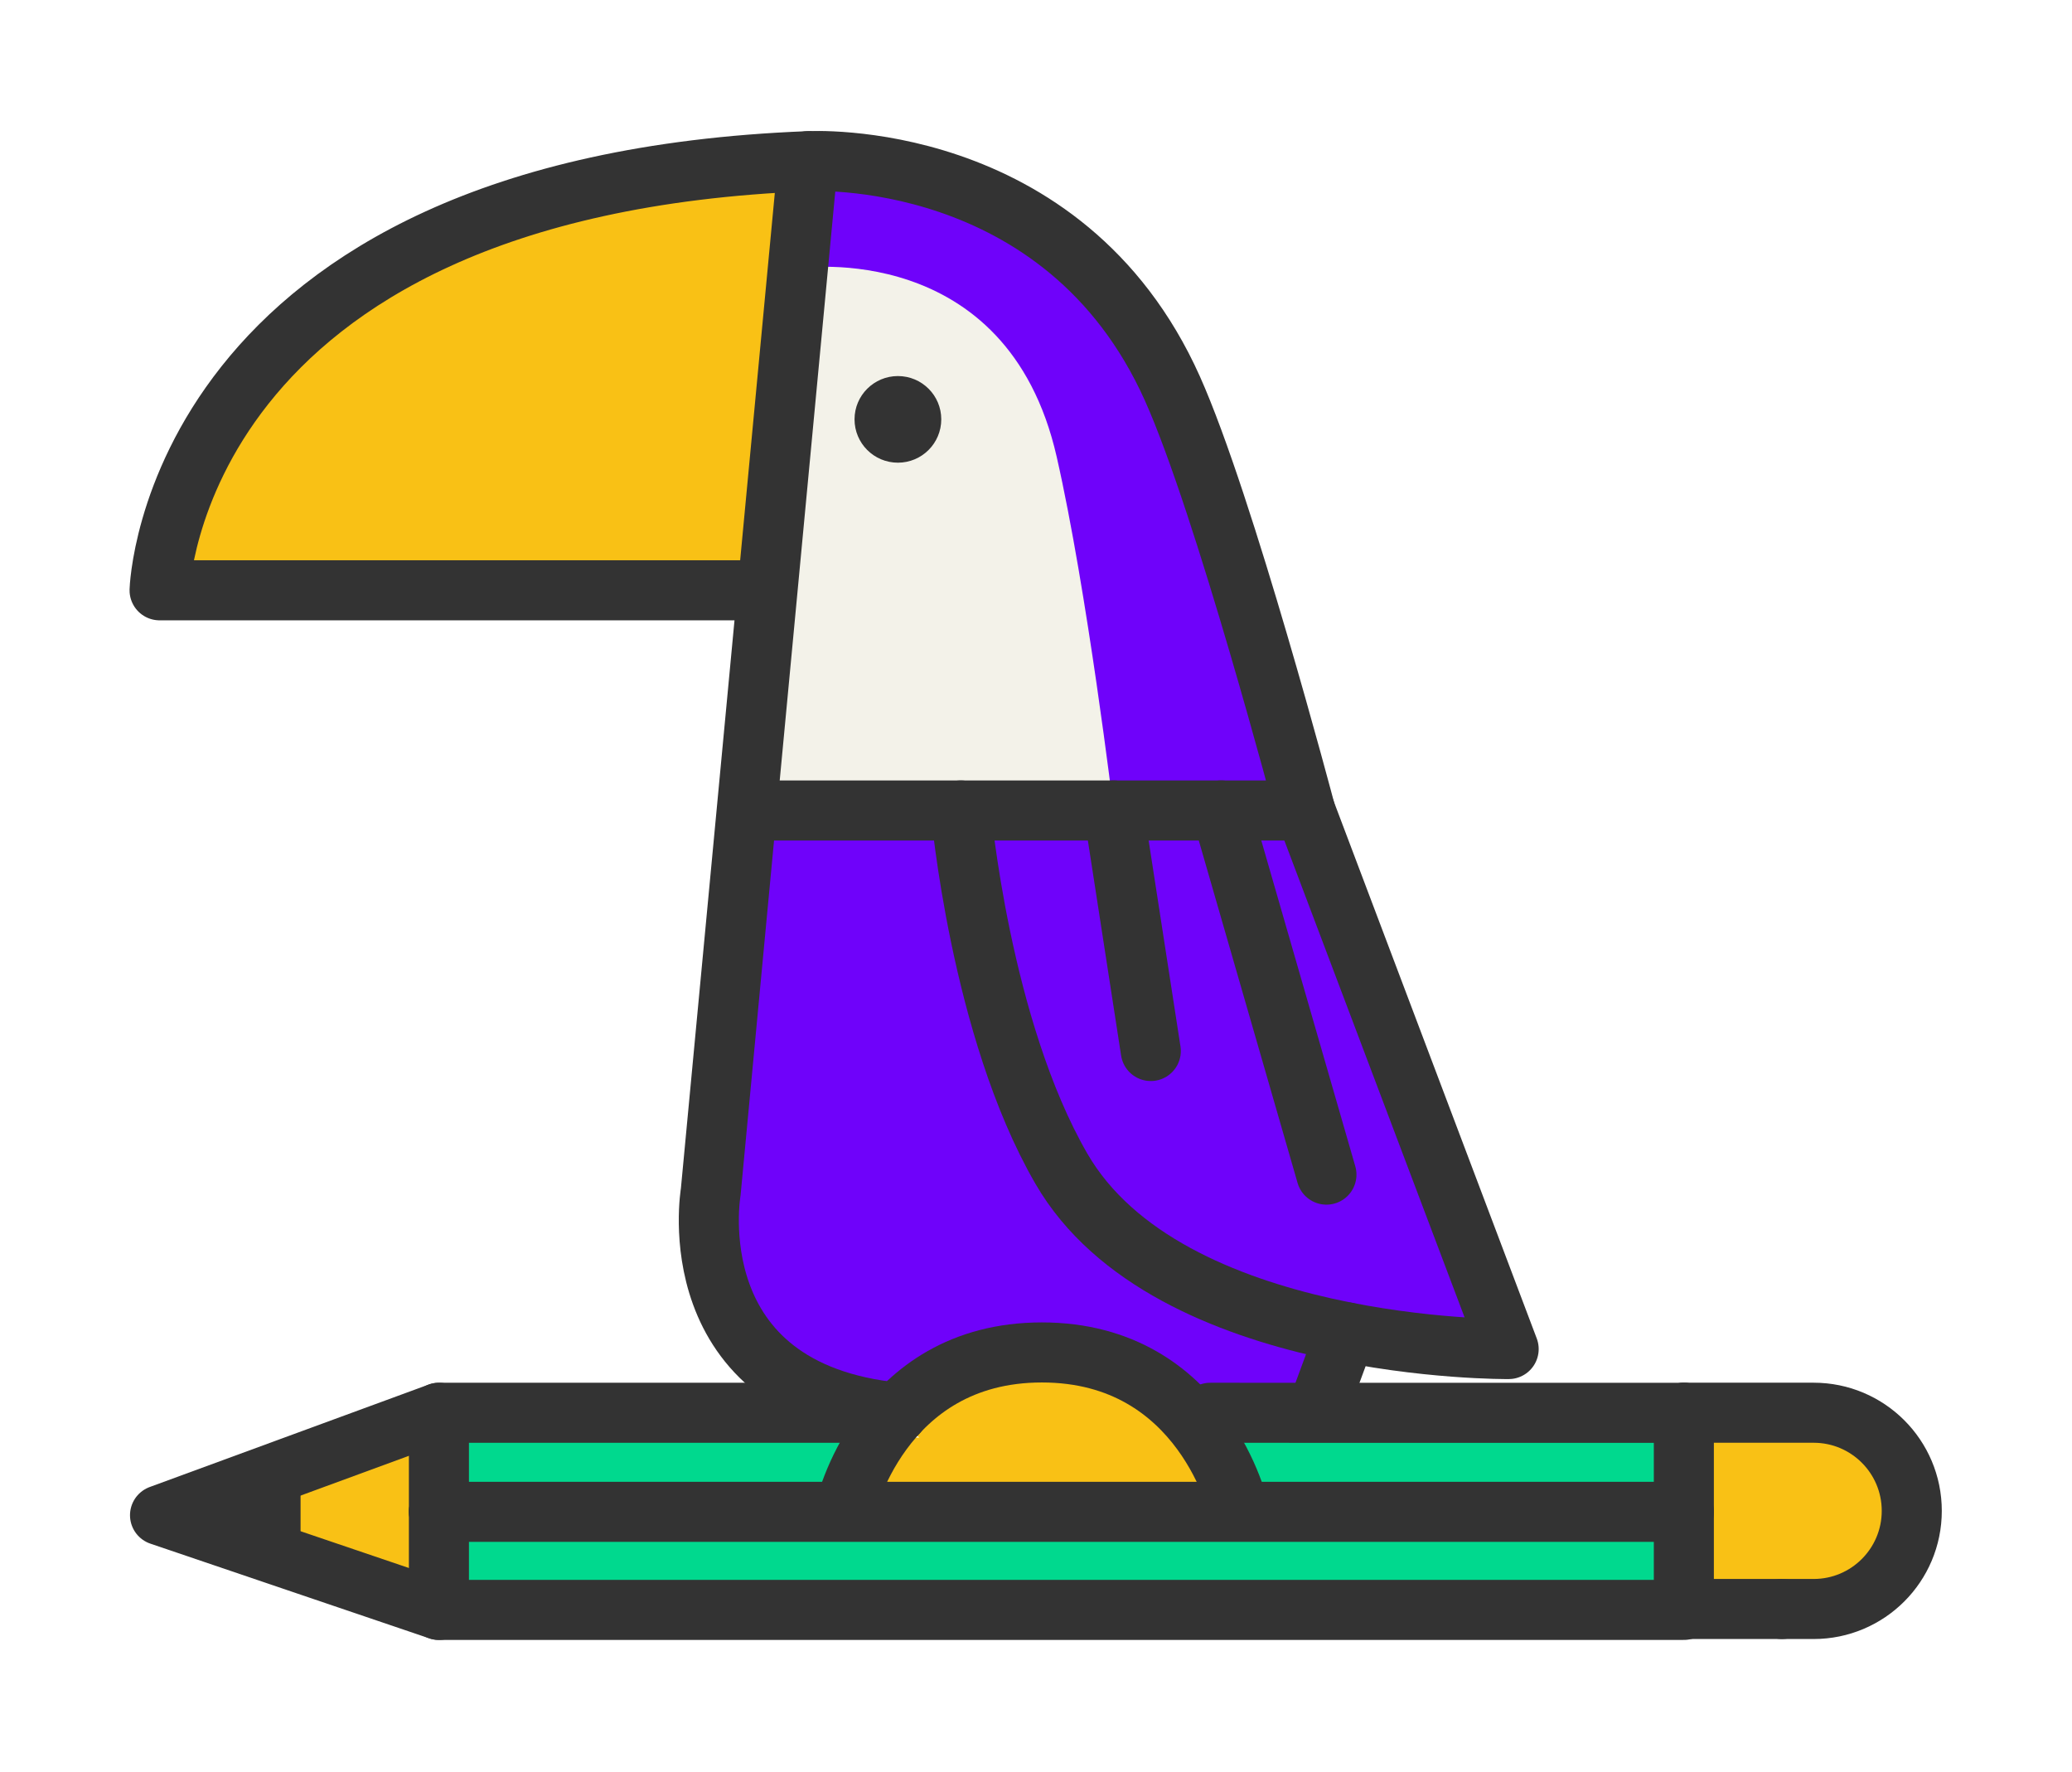
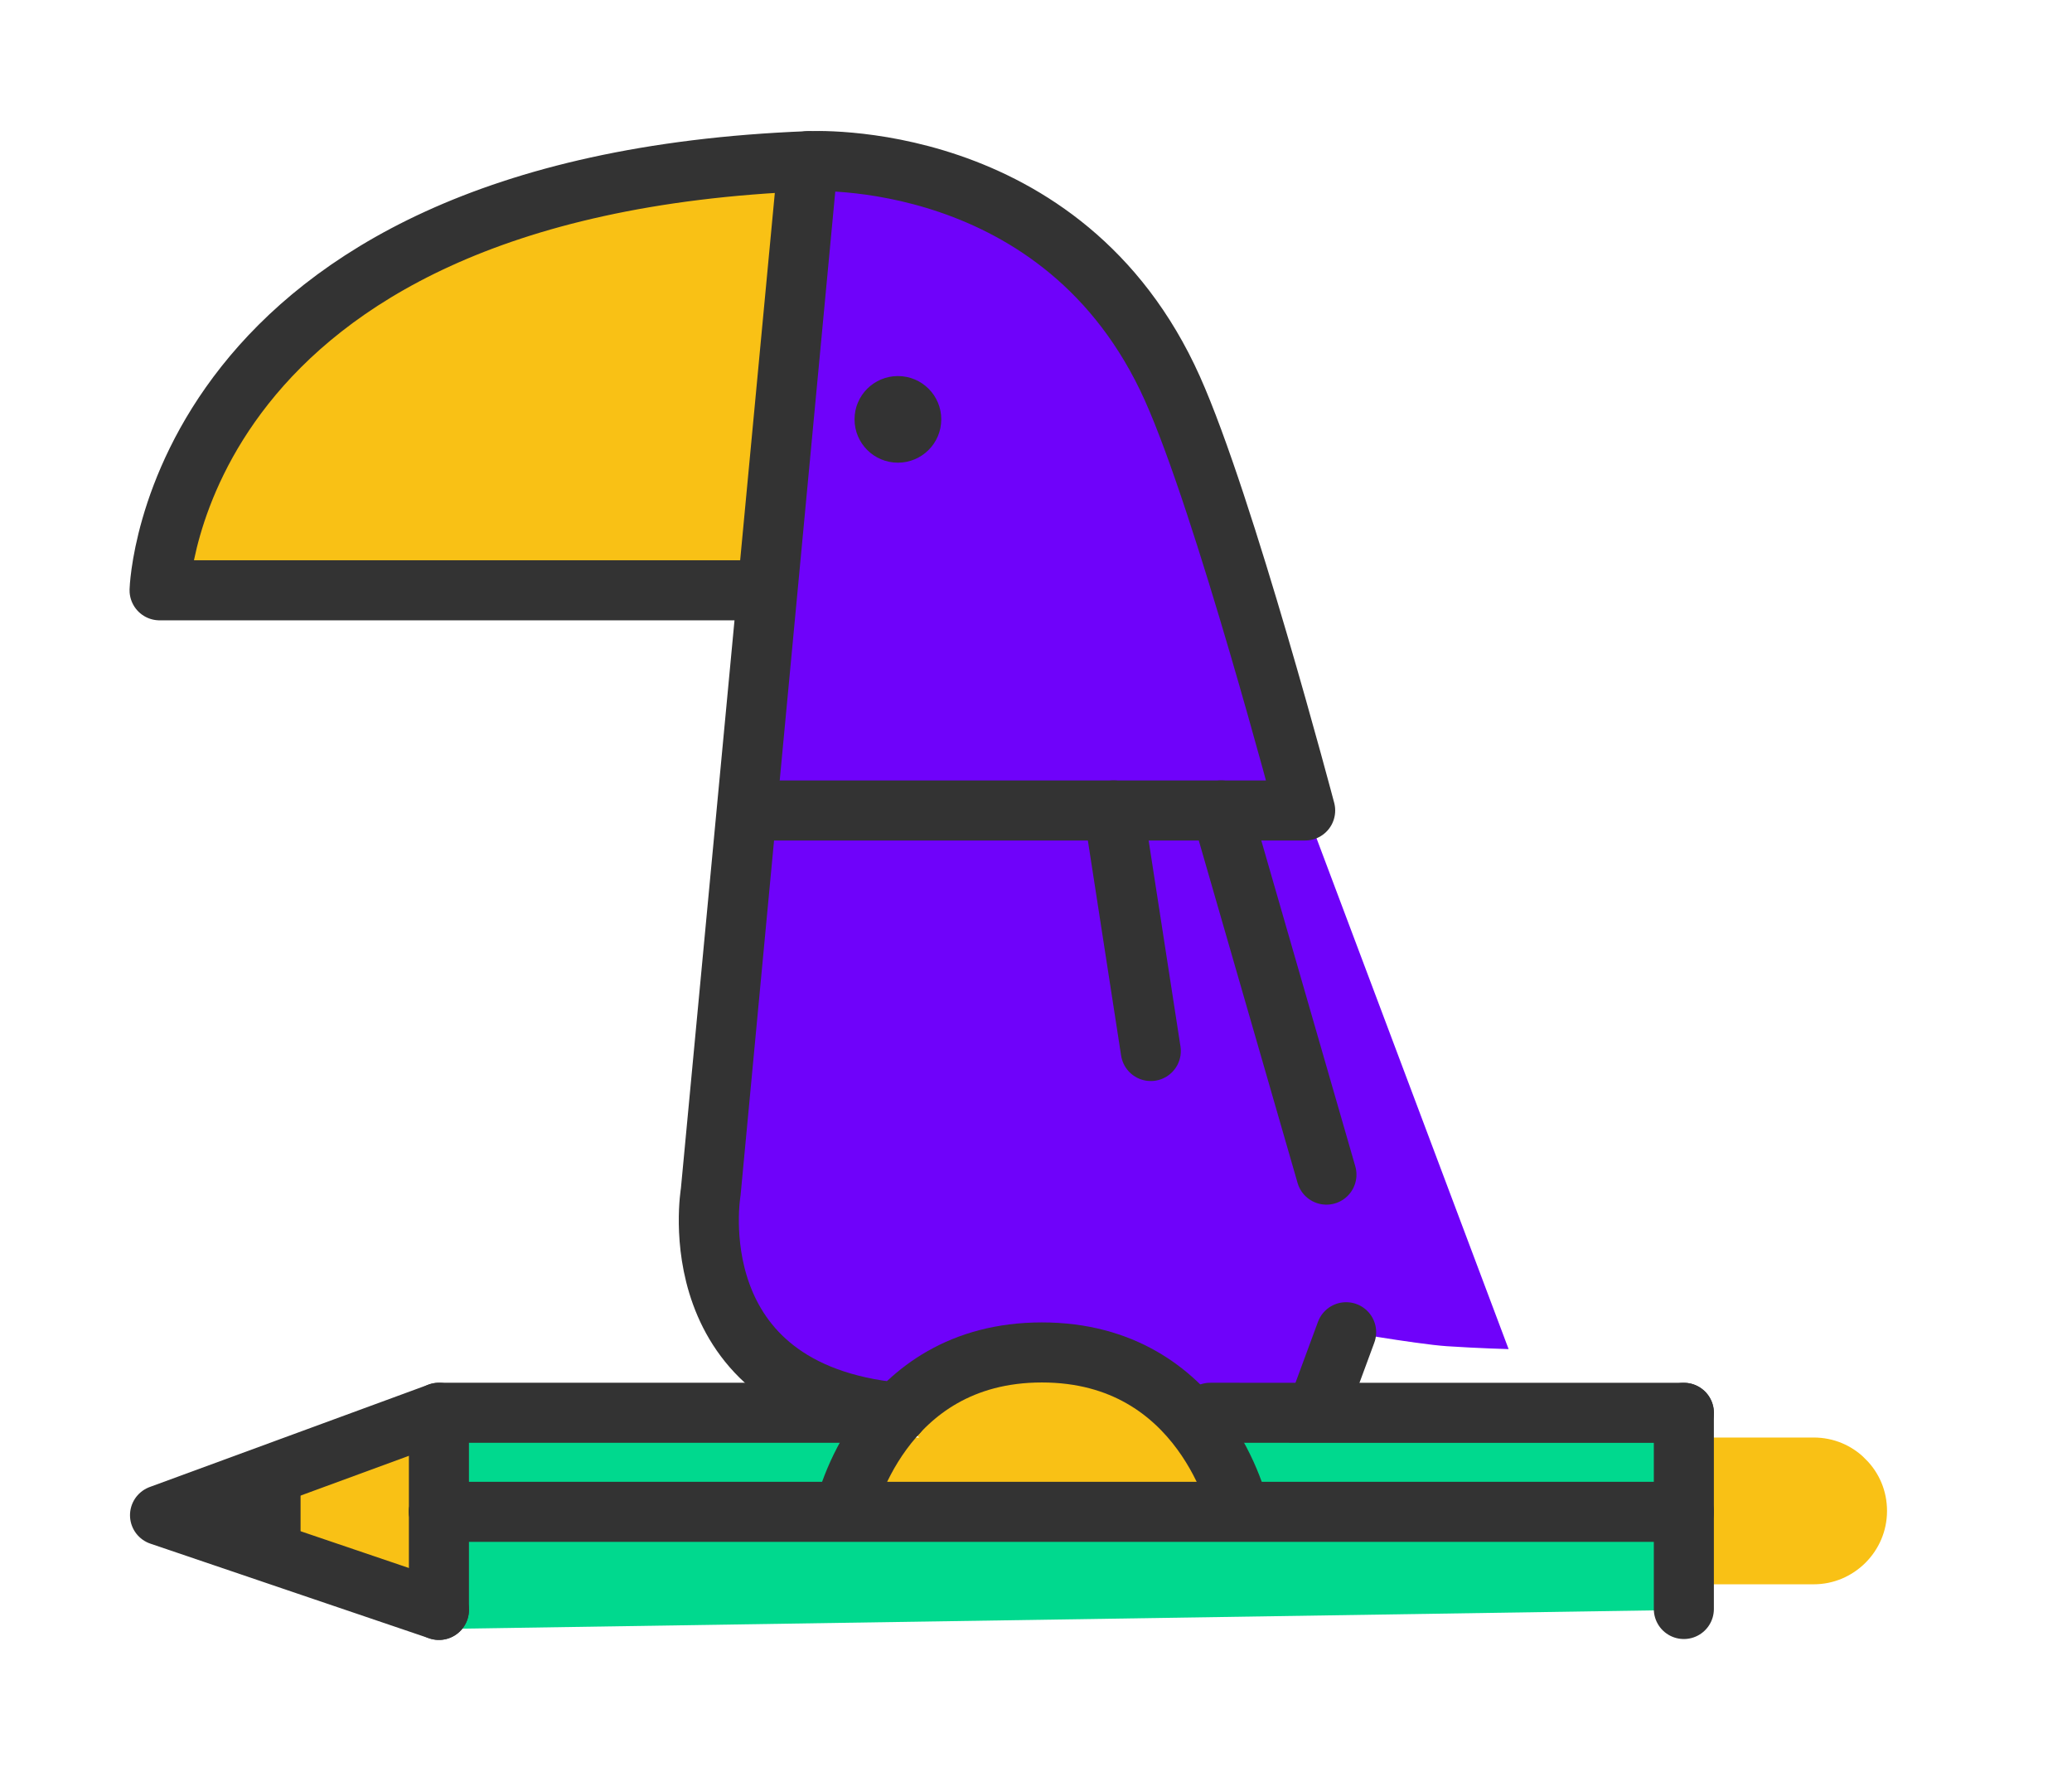
<svg xmlns="http://www.w3.org/2000/svg" width="276" height="236" viewBox="0 0 276 236" fill="none">
  <g filter="url(#filter0_d_106_2466)">
    <path d="M252.732 190.102C249.756 187.126 245.795 185.487 241.584 185.487H224.296H179.231L181.06 180.527C191.135 182.308 199.219 182.396 200.751 182.396C200.879 182.396 200.96 182.396 200.994 182.396C201.878 182.389 202.701 181.951 203.194 181.222C203.693 180.493 203.801 179.568 203.491 178.745L176.431 107.134C175.641 104.158 165.445 65.848 158.636 50.658C150.754 33.059 137.264 25.319 127.338 21.931C116.629 18.274 107.836 18.76 107.525 18.78C82.773 19.745 49.322 25.886 30.515 49.619C19.097 64.033 18.571 77.968 18.558 78.555C18.537 79.284 18.814 79.993 19.32 80.512C19.826 81.038 20.528 81.329 21.257 81.329H99.272L91.998 158.453C91.789 159.783 90.297 171.019 97.207 180.068C98.813 182.173 100.743 183.975 102.97 185.487H58.473C58.412 185.487 58.351 185.5 58.291 185.507C58.196 185.507 58.095 185.52 58.001 185.534C57.906 185.554 57.812 185.581 57.717 185.608C57.656 185.628 57.596 185.635 57.542 185.655L20.393 199.3C19.32 199.692 18.611 200.724 18.625 201.864C18.638 203.012 19.374 204.017 20.454 204.388L57.602 217.001C57.67 217.021 57.737 217.034 57.805 217.055C57.859 217.068 57.913 217.088 57.974 217.095C58.142 217.129 58.304 217.149 58.466 217.149C58.466 217.149 58.466 217.149 58.473 217.149H224.296C224.559 217.149 224.808 217.102 225.045 217.028H241.584C250.276 217.028 257.355 209.955 257.355 201.257C257.355 197.046 255.715 193.085 252.732 190.109V190.102Z" fill="#F9C115" />
    <path d="M252.732 190.102C249.756 187.126 245.795 185.487 241.584 185.487H224.296H179.231L181.06 180.527C191.135 182.308 199.219 182.396 200.751 182.396C200.879 182.396 200.96 182.396 200.994 182.396C201.878 182.389 202.701 181.951 203.194 181.222C203.693 180.493 203.801 179.568 203.491 178.745L176.431 107.134C175.641 104.158 165.445 65.848 158.636 50.658C150.754 33.059 137.264 25.319 127.338 21.931C116.629 18.274 107.836 18.76 107.525 18.78C82.773 19.745 49.322 25.886 30.515 49.619C19.097 64.033 18.571 77.968 18.558 78.555C18.537 79.284 18.814 79.993 19.32 80.512C19.826 81.038 20.528 81.329 21.257 81.329H99.272L91.998 158.453C91.789 159.783 90.297 171.019 97.207 180.068C98.813 182.173 100.743 183.975 102.97 185.487H58.473C58.412 185.487 58.351 185.5 58.291 185.507C58.196 185.507 58.095 185.52 58.001 185.534C57.906 185.554 57.812 185.581 57.717 185.608C57.656 185.628 57.596 185.635 57.542 185.655L20.393 199.3C19.32 199.692 18.611 200.724 18.625 201.864C18.638 203.012 19.374 204.017 20.454 204.388L57.602 217.001C57.67 217.021 57.737 217.034 57.805 217.055C57.859 217.068 57.913 217.088 57.974 217.095C58.142 217.129 58.304 217.149 58.466 217.149C58.466 217.149 58.466 217.149 58.473 217.149H224.296C224.559 217.149 224.808 217.102 225.045 217.028H241.584C250.276 217.028 257.355 209.955 257.355 201.257C257.355 197.046 255.715 193.085 252.732 190.109V190.102Z" stroke="white" stroke-width="11.99" stroke-miterlimit="10" />
  </g>
  <path d="M97.552 129.693C97.552 129.693 93.266 145.2 94.67 158.798C96.074 172.395 97.916 181.323 107.012 184.758C116.109 188.193 123.491 184.758 123.491 184.758C123.491 184.758 121.966 179.218 138.783 180.149C155.599 181.08 157.057 187.248 157.057 187.248L175.419 187.997L177.362 177.058C177.362 177.058 188.584 179.042 192.741 179.319C196.898 179.596 200.954 179.704 200.954 179.704L173.509 106.716C173.509 106.716 162.759 58.318 152.387 44.734C142.015 31.149 130.597 25.164 121.683 23.092C112.762 21.021 106.506 21.452 106.506 21.452L97.545 129.693H97.552Z" fill="#6F02FA" />
-   <path d="M148.338 107.957C148.338 107.957 144.822 78.697 140.753 60.834C134.12 31.723 106.513 35.718 106.513 35.718L100.561 104.832L148.338 107.957Z" fill="#F3F2E9" />
  <path d="M58.466 190.696L57.596 217.001L224.296 214.443V190.696L157.064 187.241L165.074 201.25H112.505L119.605 188.193L58.466 190.696Z" fill="#00D98E" />
  <path d="M100.177 78.63H21.257C21.257 78.63 22.802 24.786 107.633 21.473C107.633 21.473 141.678 19.401 156.173 51.759C163.096 67.212 173.853 107.957 173.853 107.957H100.642" stroke="#333333" stroke-width="8" stroke-linecap="round" stroke-linejoin="round" />
  <path d="M107.626 21.473L94.67 158.791C94.67 158.791 90.122 185.311 119.604 188.179" stroke="#333333" stroke-width="8" stroke-linecap="round" stroke-linejoin="round" />
  <path d="M113.828 55.855C113.828 59.047 116.413 61.631 119.605 61.631C122.796 61.631 125.381 59.047 125.381 55.855C125.381 52.663 122.79 50.092 119.605 50.092C116.419 50.092 113.828 52.67 113.828 55.855Z" fill="#333333" />
-   <path d="M173.846 107.957L200.96 179.697C200.96 179.697 155.545 180.142 141.381 155.673C130.557 136.974 127.986 107.957 127.986 107.957" stroke="#333333" stroke-width="8" stroke-linecap="round" stroke-linejoin="round" />
  <path d="M179.312 177.457L175.425 187.991" stroke="#333333" stroke-width="8" stroke-linecap="round" stroke-linejoin="round" />
  <path d="M112.505 201.251C112.505 201.251 117.128 180.149 138.783 180.149C160.438 180.149 165.074 201.251 165.074 201.251" stroke="#333333" stroke-width="8" stroke-linecap="round" stroke-linejoin="round" />
  <path d="M148.338 107.957L153.291 139.997" stroke="#333333" stroke-width="8" stroke-linecap="round" stroke-linejoin="round" />
  <path d="M162.692 107.957L176.687 156.463" stroke="#333333" stroke-width="8" stroke-linecap="round" stroke-linejoin="round" />
-   <path d="M58.466 201.379V214.443H224.296" stroke="#333333" stroke-width="8" stroke-linecap="round" stroke-linejoin="round" />
+   <path d="M58.466 201.379V214.443" stroke="#333333" stroke-width="8" stroke-linecap="round" stroke-linejoin="round" />
  <path d="M161.207 188.187L224.296 188.193" stroke="#333333" stroke-width="8" stroke-linecap="round" stroke-linejoin="round" />
  <path d="M58.466 201.258V188.187H116.109" stroke="#333333" stroke-width="8" stroke-linecap="round" stroke-linejoin="round" />
  <path d="M58.466 214.444L21.317 201.831L58.466 188.187" stroke="#333333" stroke-width="8" stroke-linecap="round" stroke-linejoin="round" />
-   <path d="M224.296 214.322H237.36" stroke="#333333" stroke-width="8" stroke-linecap="round" stroke-linejoin="round" />
-   <path d="M237.36 214.322H241.584C248.805 214.322 254.656 208.471 254.656 201.251C254.656 194.03 248.805 188.18 241.584 188.18H224.302" stroke="#333333" stroke-width="8" stroke-linecap="round" stroke-linejoin="round" />
  <path d="M40.037 195.299V208.37L21.317 201.831L40.037 195.299Z" fill="#333333" />
  <path d="M224.296 201.379H58.466" stroke="#333333" stroke-width="8" stroke-linecap="round" stroke-linejoin="round" />
  <path d="M224.296 188.193V214.322" stroke="#333333" stroke-width="8" stroke-linecap="round" stroke-linejoin="round" />
  <defs>
    <filter id="filter0_d_106_2466" x="2.561" y="2.753" width="270.788" height="230.392" filterUnits="userSpaceOnUse" color-interpolation-filters="sRGB">
      <feFlood flood-opacity="0" result="BackgroundImageFix" />
      <feColorMatrix in="SourceAlpha" type="matrix" values="0 0 0 0 0 0 0 0 0 0 0 0 0 0 0 0 0 0 127 0" result="hardAlpha" />
      <feOffset />
      <feGaussianBlur stdDeviation="5" />
      <feColorMatrix type="matrix" values="0 0 0 0 0 0 0 0 0 0 0 0 0 0 0 0 0 0 0.8 0" />
      <feBlend mode="normal" in2="BackgroundImageFix" result="effect1_dropShadow_106_2466" />
      <feBlend mode="normal" in="SourceGraphic" in2="effect1_dropShadow_106_2466" result="shape" />
    </filter>
  </defs>
</svg>